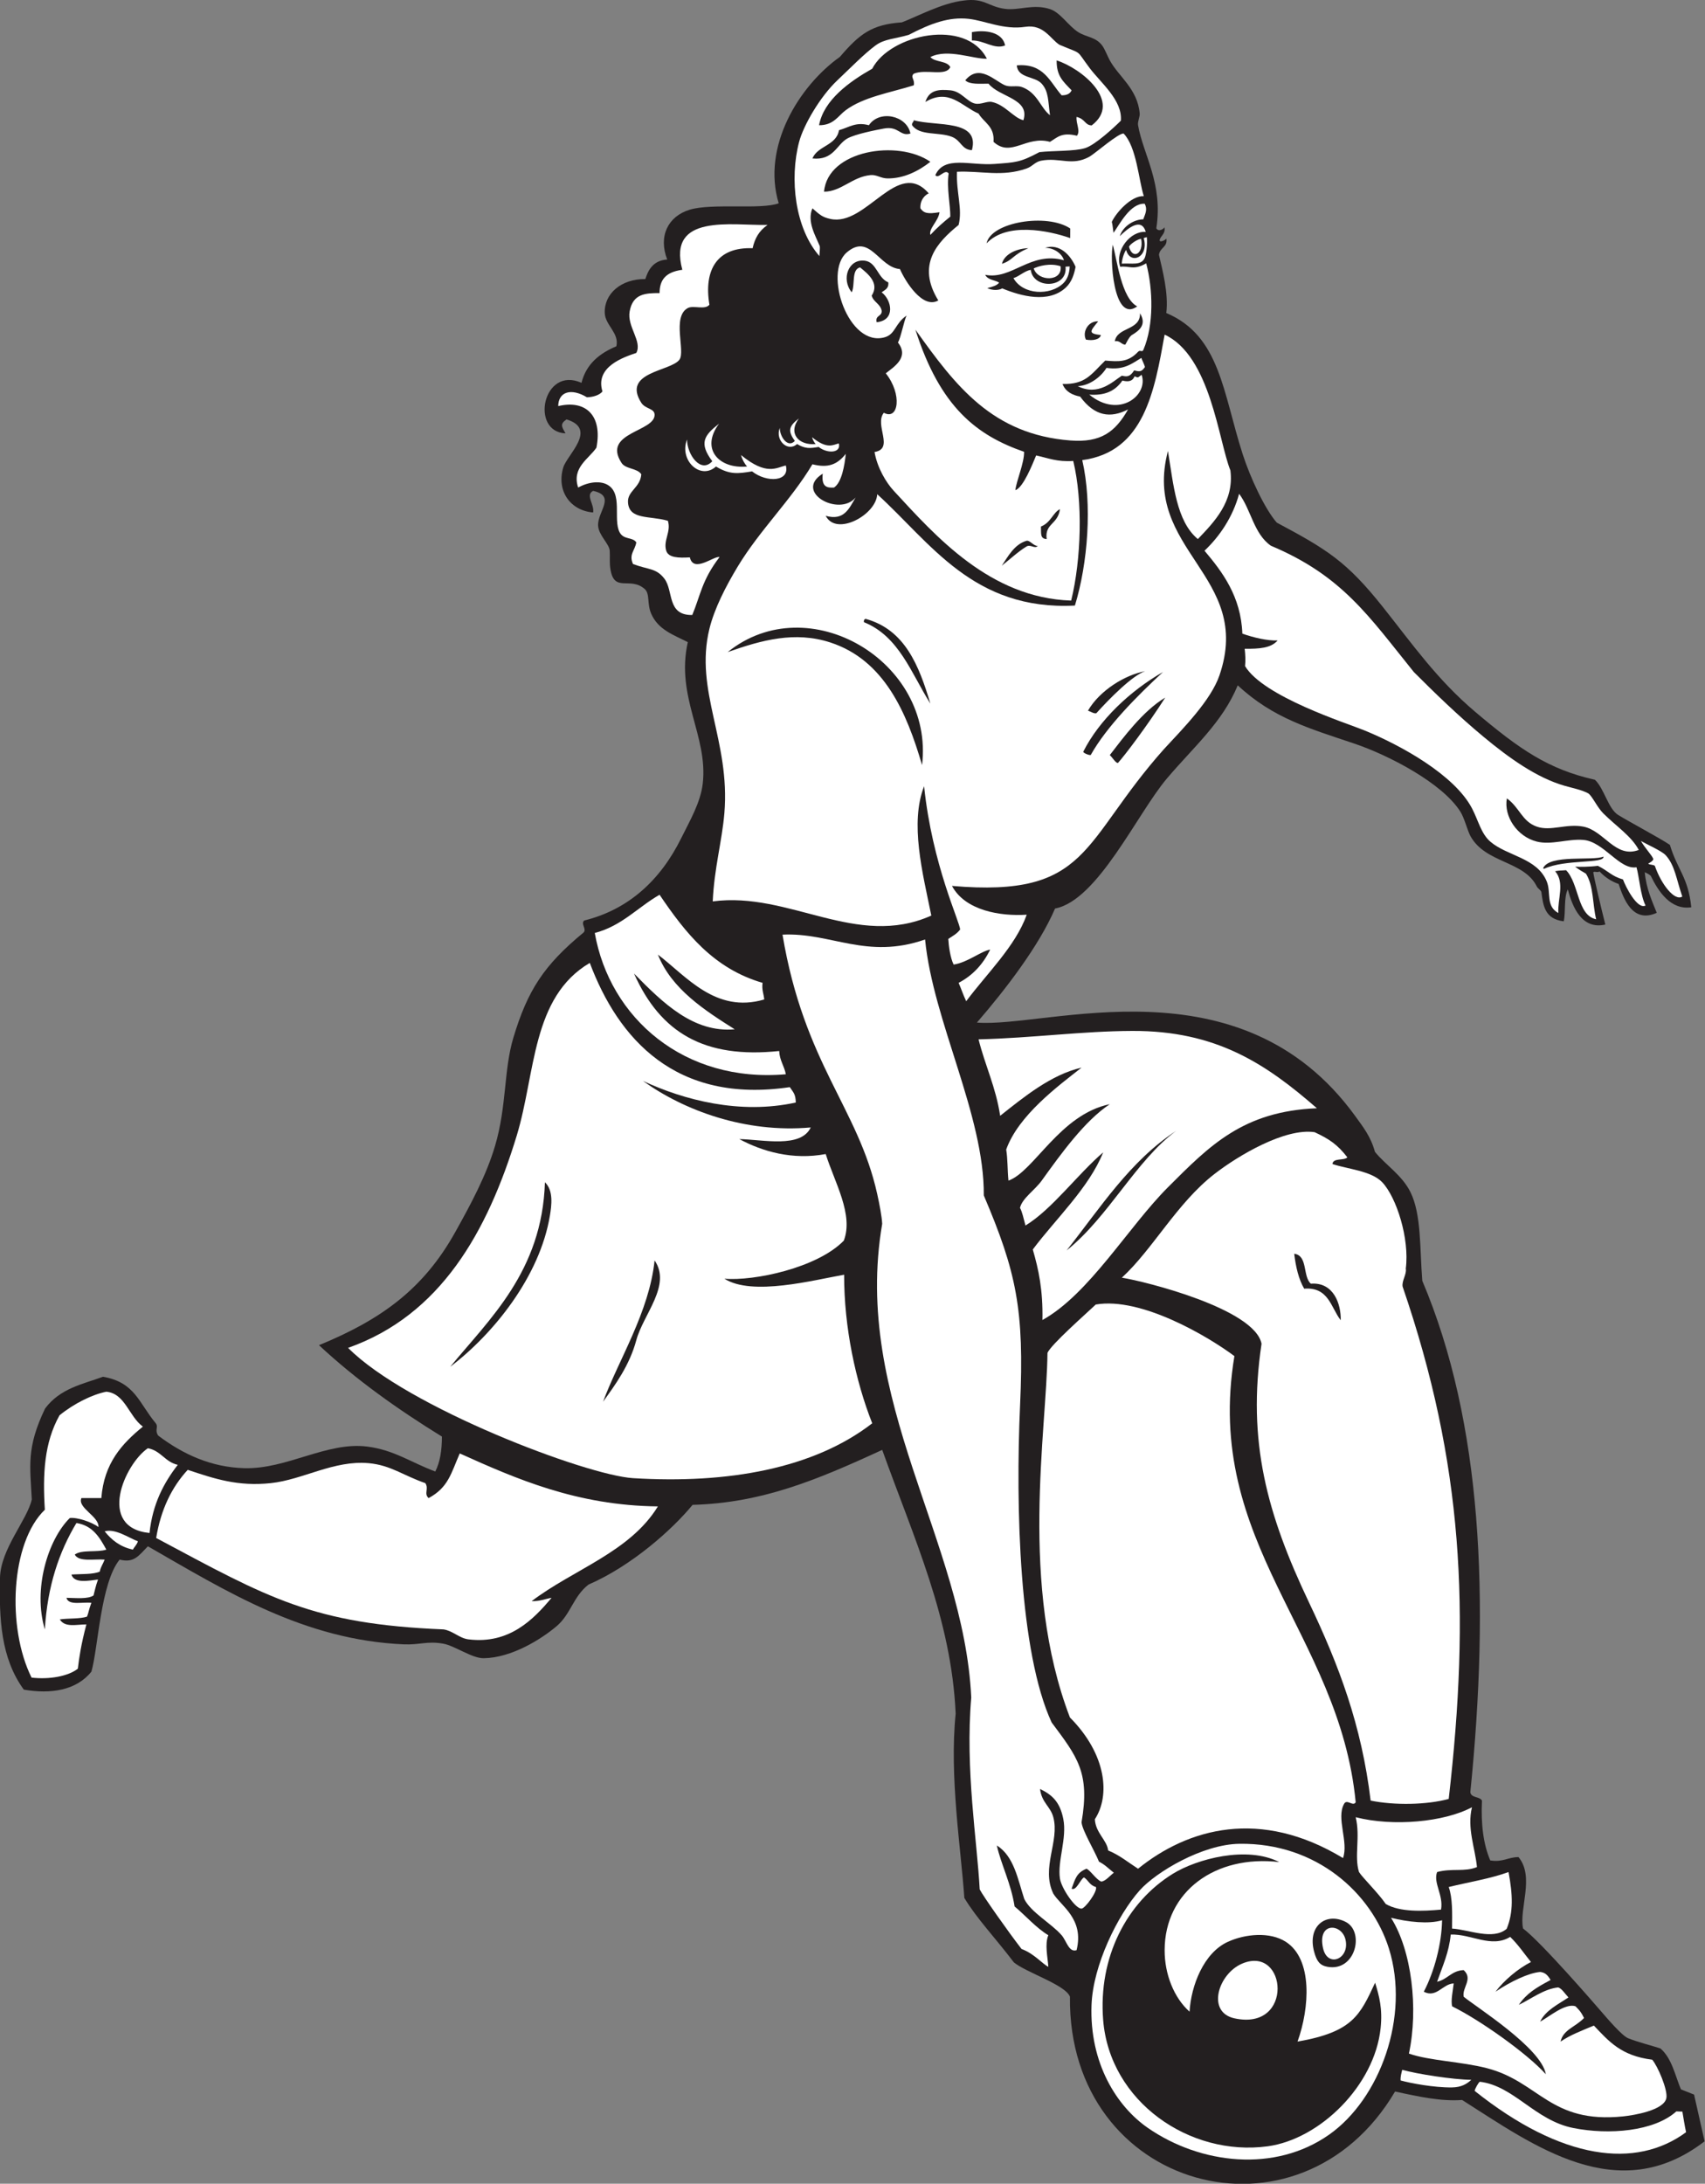
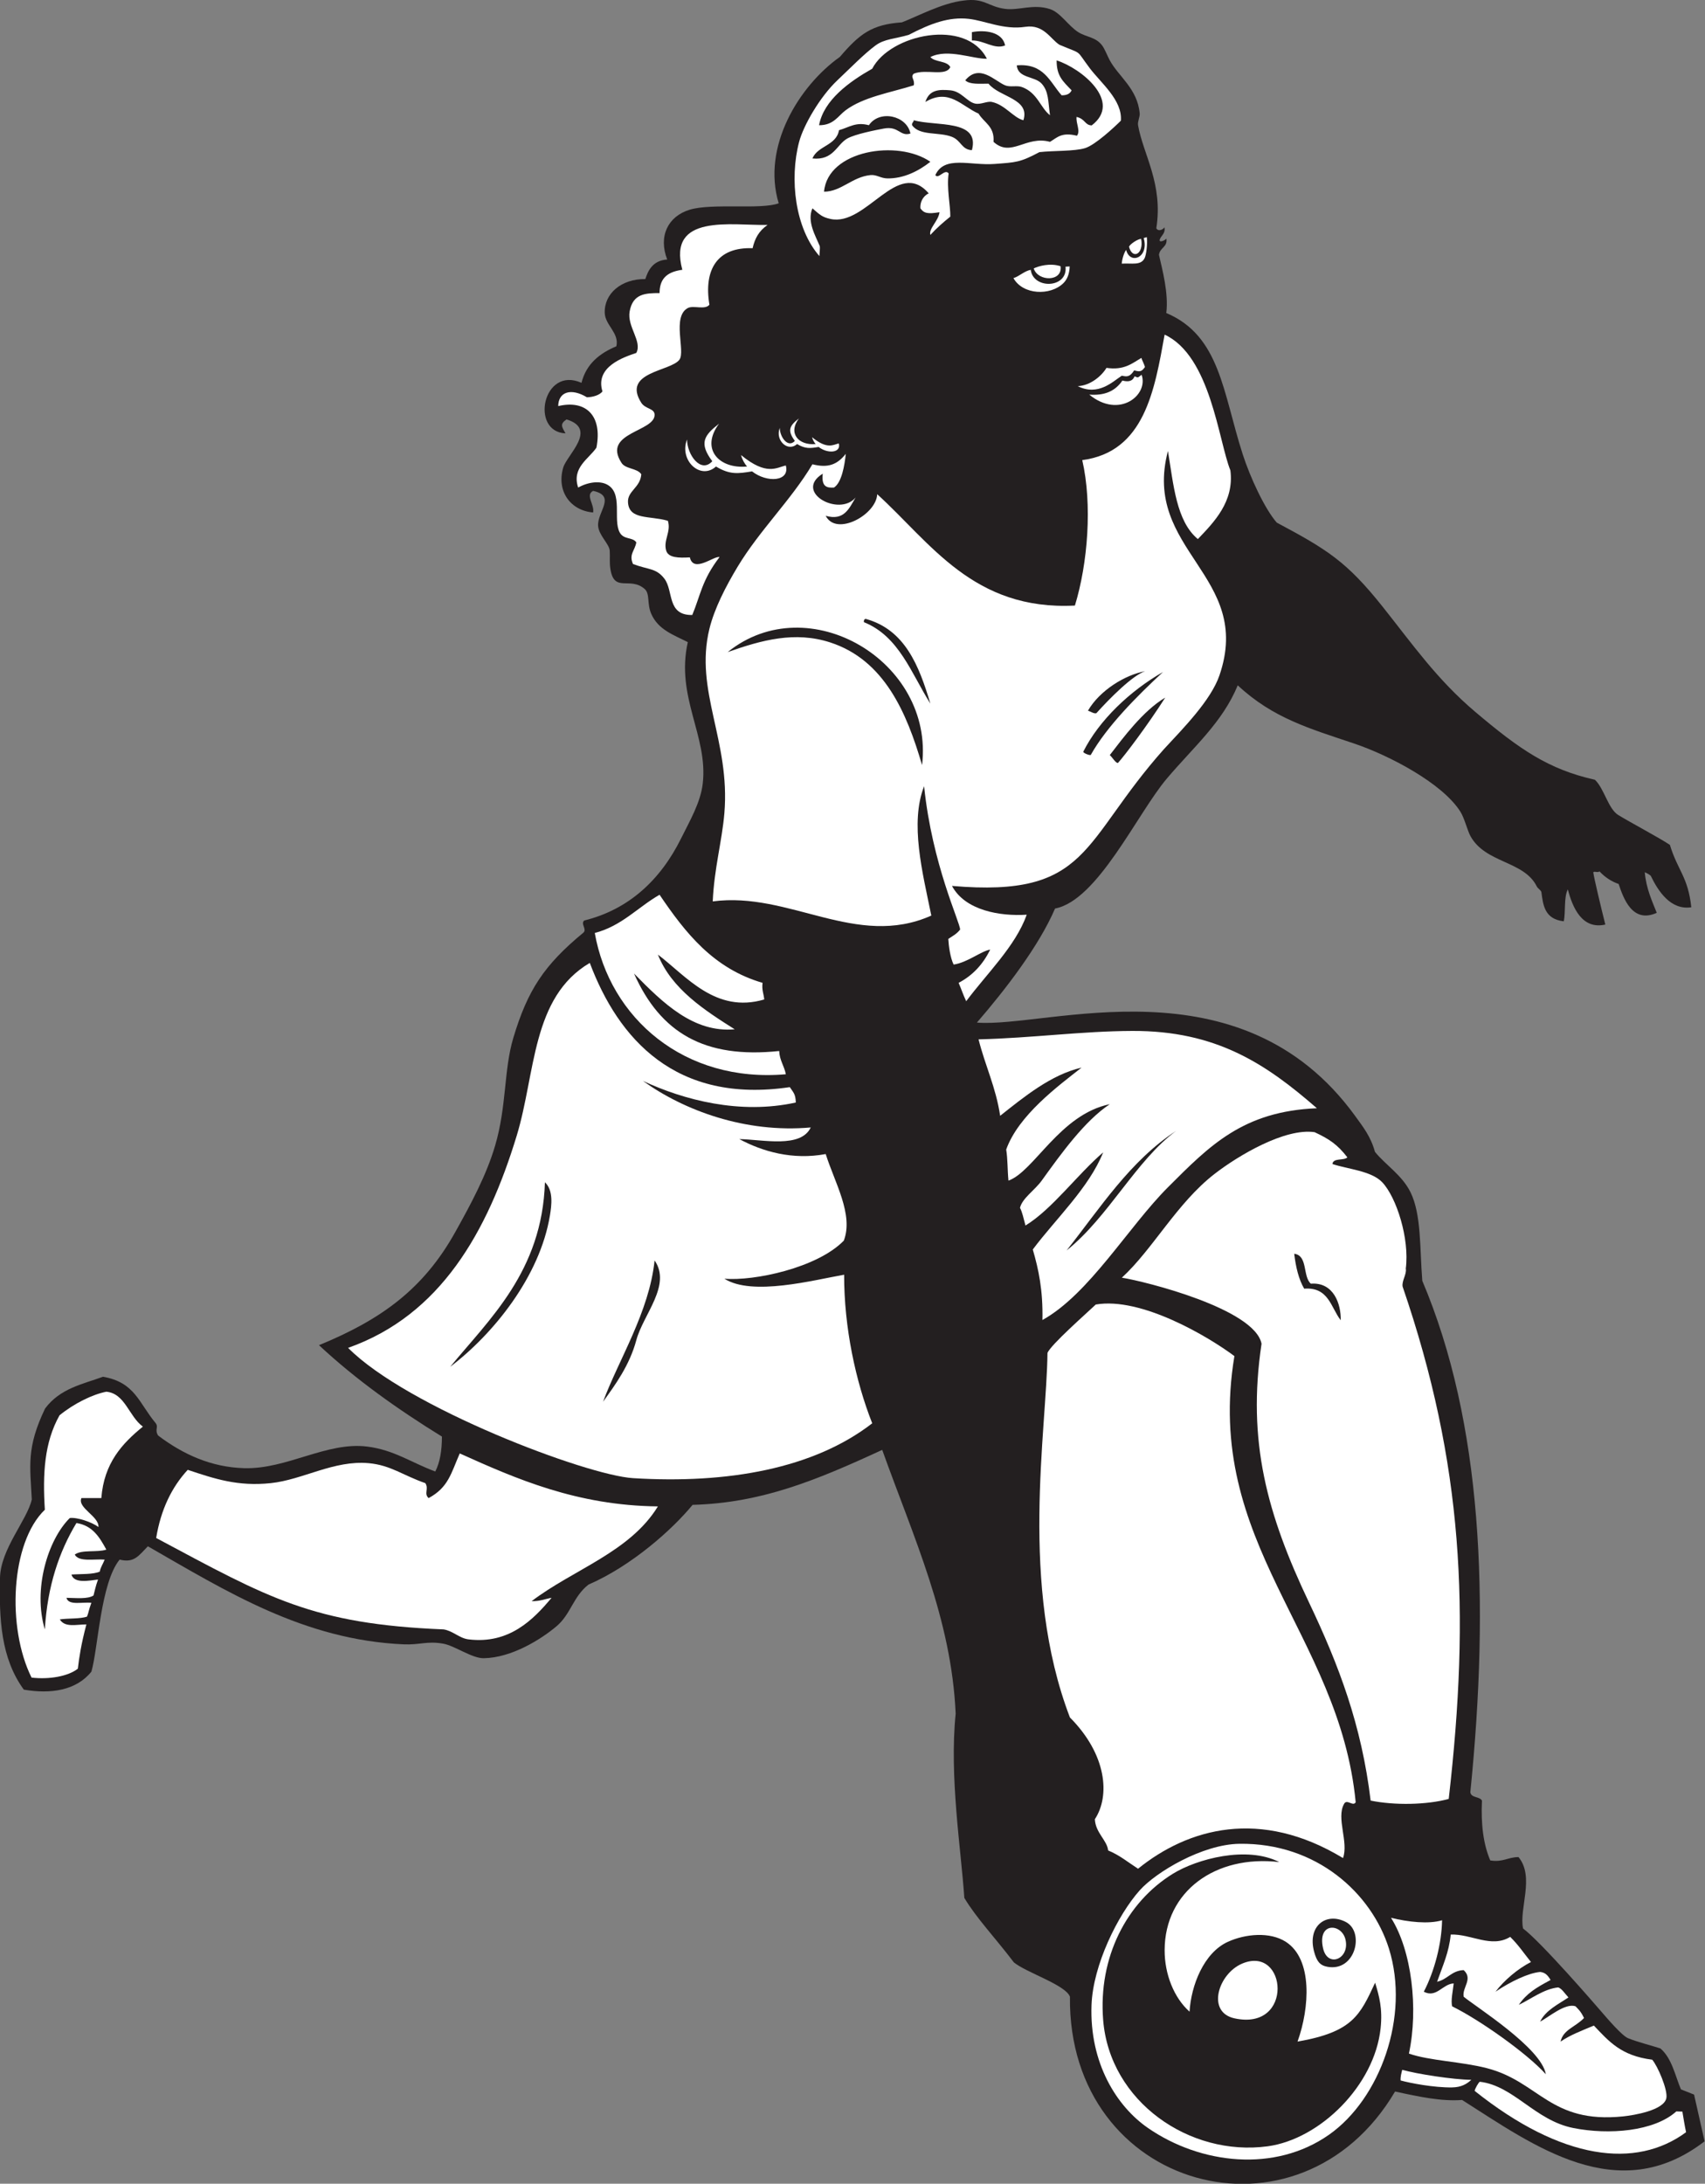
<svg xmlns="http://www.w3.org/2000/svg" viewBox="0 0 492.48 630.493" height="630.493" width="492.48" xml:space="preserve" id="svg2" version="1.1">
  <rect x="0" y="0" width="492.48" height="630.493" fill="#808080" stroke="none" />
  <defs id="defs6" />
  <g transform="matrix(1.333,0,0,-1.333,0,630.493)" id="g10">
    <g transform="scale(0.1)" id="g12">
      <path id="path14" style="fill:#231f20;fill-opacity:1;fill-rule:evenodd;stroke:none" d="m 223.191,1747.87 c 69.528,-11.93 77.747,-57.06 113.899,-100.16 7.242,-9.49 -2.625,-13.85 5.551,-27.18 54.297,-40.93 115.039,-68.64 186.558,-70.67 92.442,-2.59 178.989,57.8 266.403,46.81 58.48,-7.35 95.55,-34.79 147.589,-54.01 10.223,19.79 14.387,45.63 14.407,75.61 -95.727,59.07 -186.321,123.27 -266.399,198 134.715,55.31 226.262,121.33 295.196,244.79 34.425,61.65 67.495,123.18 86.405,187.21 25.5,86.38 18.53,163.95 39.6,233.99 30.95,102.88 66.21,156.97 151.64,227.47 8.54,7.36 -6.63,19.01 1.91,26.36 96.23,23.75 165.29,87.66 210.05,178.17 18.53,37.47 42.09,77.31 46.8,118.81 11.69,103.09 -59.13,186.94 -32.4,305.99 -31.93,16.09 -64.15,26.98 -79.2,61.21 -9.82,22.33 -2.33,43.52 -14.4,53.99 -31.96,27.74 -65.94,-9.28 -74.17,43.2 -2.32,14.79 -0.5,25.82 -1.43,39.61 -1,14.77 -23.96,33.47 -25.2,53.99 -1.86,30.6 39.91,64.54 -10.8,75.6 -17.49,-9.09 3.33,-29.28 0,-46.8 -48.24,3.94 -79.91,45.25 -64.8,97.21 7.98,27.44 75.48,83.55 7.2,104.39 -14.1,-9.68 -11.14,-15.16 -2.13,-30.21 -77.33,3.1 -49.25,146.85 34.53,109.41 10.41,41.2 39.27,63.93 75.6,79.2 6.59,28.8 -24.19,45.52 -25.2,72 -1.61,41.93 35.83,74.24 87.92,73.55 5.18,15.43 14.21,40.32 47.43,42.36 -19.49,50.19 1.36,93.41 48.64,107.85 48.35,14.77 154.2,-0.41 192.96,13.94 -37.03,122.1 43.54,253.83 132.53,317.09 43.09,50.14 69.16,70.18 134.33,74.8 33.71,12.81 86.85,41.84 133.78,47.21 45.08,6.3 52.85,-13.27 90,-18 30.6,-3.88 60.7,11.41 97.21,-0.5 22.6,-7.37 39.98,-36.52 61.19,-49.89 18.2,-11.48 38.62,-10.23 52.48,-29.83 5.58,-7.91 10.75,-21.86 15.93,-31.38 19.16,-35.19 60.13,-61.35 64.8,-115.19 0.59,-6.78 -4.91,-17.7 -3.6,-25.21 10.98,-63.09 54.76,-126.73 39.6,-223.2 4.4,-8.33 15.84,-2.1 17.47,2.2 3.13,-13.93 -8.27,-18.6 -10.27,-27.39 -1.1,-7.32 14.08,0.2 14.47,3.07 3.33,-18.85 -13.7,-19.04 -15.97,-35.39 7.34,-32.5 21.18,-83.15 15.9,-126.09 116.75,-49.19 122.6,-172.78 165.6,-305.99 16.22,-50.26 47.54,-117.82 73.74,-147.93 108.84,-58.16 151.31,-83.88 230.07,-182.96 64.8,-81.51 117.6,-157.27 200.19,-227.11 96.23,-81.39 158.54,-124.39 259.2,-146.95 20.13,-19.12 28.7,-62.79 50.39,-76.26 23.41,-14.52 90.25,-50.03 112.06,-64.8 16.69,-55.27 39.34,-69 46.35,-135.11 -44.92,-6.77 -71.9,35.14 -87.89,68.25 -4.03,3.46 -7.82,5.3 -12.91,7.71 2.86,-35.23 16.42,-63.9 25.97,-88 -53.11,-24 -72.42,32.19 -82.61,62.5 -14.45,4.95 -29.09,13.86 -41.35,27.13 -4.87,-3.3 -10.62,1.14 -13.6,-1.78 1.51,-12.4 16.81,-76.3 26.11,-113.26 -50.62,-11.48 -71.08,37.13 -81.25,76.16 -9.02,-17.29 -4.39,-48.97 -8.84,-69.12 -41.54,4.94 -44.61,34.39 -48.5,63.52 -1.63,4.52 -7.67,7.43 -9.93,12 -27.6,55.91 -111.79,49.87 -144.02,109.57 -6.25,11.56 -12.8,38.56 -21.59,52.43 -39.04,61.66 -153.99,121.86 -230.39,147.6 -95.78,32.27 -175.54,54.6 -252,126 -33.18,-80.59 -95.89,-133.67 -153.72,-202.06 -64.15,-75.86 -149.83,-263.97 -242.14,-281.38 -34.73,-81.06 -107.5,-175.6 -169.34,-247.04 151.27,-12.44 570.19,141.23 819.57,-202.19 16.94,-23.58 33.6,-43.93 42.94,-77.76 21.7,-27.42 58.71,-50.15 77.08,-87.56 23.79,-48.38 19.82,-121.2 25.54,-191.79 130.13,-307.13 146.22,-690.87 104.07,-1107.809 1.78,-12.617 20.07,-8.73 25.19,-18.008 -2.47,-51.672 3.21,-95.183 18.01,-129.597 27.32,-4.504 38.41,7.195 61.2,7.207 35.5,-42.903 0.79,-112.09 9.87,-154.66 40.08,-30.184 158.25,-166.961 166.53,-176.543 17.01,-19.688 47.9,-55.899 61.2,-61.204 22.14,-8.836 53.3,-16.519 69.87,-22.078 24.77,-21.14 31.85,-58.593 44.43,-88.625 l 28.51,-11.328 22.8,-101.172 c -187.9,-144.668 -370.43,-8.887 -525.47,89.543 -44.02,-3.398 -92.98,6.836 -145.24,18.301 -206.79,-350.613 -709.35,-214.133 -704.5,205.359 -9.44,25.586 -94.83,52.317 -121.5,74.329 -40.28,53.117 -81.05,95.625 -107.36,139.668 -7.29,106.679 -32.69,263.015 -18.78,398.987 -9.15,205.7 -90.95,380.86 -159.16,571.42 -145.16,-67.08 -262.97,-115.04 -410.9,-119.08 -43.34,-52.78 -131.3,-131.79 -225.61,-172.77 -33.04,-25.69 -38.41,-64.2 -69.09,-90.08 -32.97,-27.81 -96.91,-68.38 -157.81,-69.32 -25.63,-0.39 -62.858,27.14 -87.971,31.55 -34.867,6.12 -50.817,-3.02 -85.418,-1.5 -216.27,9.5 -383.778,114.51 -554.403,212.39 -19.507,-19.72 -29.503,-36.96 -61.199,-28.8 -41.484,-50.82 -46.586,-192.73 -61.199,-242.7 -32.727,-40.85 -88.078,-49 -146.473,-39 C 1.699,1138.71 -1.879,1222.97 0,1312.27 c 1.312,62.67 59.082,125.53 68.887,169.86 -3.594,72.66 -12.117,111.59 28.805,196.93 32.782,44.04 81.942,52.82 125.5,68.81 v 0" />
      <path id="path16" style="fill:#ffffff;fill-opacity:1;fill-rule:evenodd;stroke:none" d="m 1569.6,1960.27 c 60.2,-38.37 192.71,-3.08 259.53,8.62 -0.23,-114.5 25.11,-231.37 60.87,-321.82 -126.56,-98.05 -313.07,-131.56 -518.4,-118.8 -101.33,6.29 -489.659,153.41 -617.323,282.18 200.211,70.71 301.713,250.76 365.323,459.41 41.34,135.62 32.08,300.14 158.4,374.4 61.71,-163.92 185.67,-305.84 433.41,-269.08 7.6,-11.59 12.51,-14.59 12.99,-33.31 -120.96,-26.66 -242.83,5.51 -331.21,46.79 88.59,-63.77 221.58,-113.52 363.61,-100.79 -21.71,-45.6 -103.3,-26.21 -154.8,-25.2 50.26,-27.03 115.69,-45.86 187.2,-32.4 19.41,-61.7 60.77,-131.07 39.22,-187.57 -57.79,-59.34 -195.21,-87.97 -258.82,-82.43 z m -378,136.8 c 3.57,21.56 8.08,54.32 -10.8,72 -6.03,-193.18 -120.91,-296.7 -205.198,-399.6 93.738,71.17 194.188,195.74 215.998,327.6 z m 187.2,-270 c 15.1,56.11 76.73,119.01 39.6,172.79 -11.31,-111.31 -78.56,-216.45 -111.6,-305.99 26.36,36.47 57.35,78.77 72,133.2 v 0" />
      <path id="path18" style="fill:#ffffff;fill-opacity:1;fill-rule:evenodd;stroke:none" d="m 2390.4,2233.87 c -56.22,-48.23 -110.78,-123.46 -168.31,-158.4 -4.39,16.24 -7.09,29.55 -11.9,38.23 4.72,20.73 32.12,38.28 47.01,58.97 41.73,57.98 93.23,129.62 147.6,165.59 -108.24,-22.17 -163.92,-145.64 -219.6,-165.59 -2.32,23.81 -1.5,46.52 -4.9,67.33 26.51,74.35 113.15,138.11 163.31,177.46 -66.07,-15.11 -125.51,-64.09 -176.41,-104.39 -9.17,61.62 -32.64,108.95 -46.8,165.59 117.51,2.98 223.63,17.82 332.94,18.25 181.52,0.73 288.92,-70.54 400.21,-167.46 -159.9,-6.51 -232.28,-80.71 -322.76,-171.18 -85.79,-85.8 -170.78,-231.43 -271.98,-287.51 1.4,64.65 -8.4,109.9 -20.89,152.76 49.4,66.08 121.63,133.41 152.48,210.35 z m 158.4,46.79 c -100.21,-65.37 -164.44,-166.75 -237.61,-259.2 90.76,72.46 150.47,195.13 237.61,259.2 v 0" />
      <path id="path20" style="fill:#ffffff;fill-opacity:1;fill-rule:evenodd;stroke:none" d="m 2674.8,1792.6 c -67.44,-406.58 227.65,-601.04 262.8,-966.33 -5.67,-10.184 -19.28,8.125 -25.2,-3.602 -17.43,-30.891 10.27,-82.484 -2.27,-117.309 -179.15,108.559 -335.66,64.59 -444.13,-23.093 -21.21,13.586 -40.08,29.531 -64.81,39.597 -2.39,22.446 -27.25,37.832 -28.79,67.629 33.39,50.789 25.89,140.086 -54,220.368 -109.96,286.8 -50.29,621.74 -48.67,789.5 6.53,17.34 85,86.25 104.66,104.96 98.42,17.04 244.37,-69.74 300.41,-111.72 v 0" />
      <path id="path22" style="fill:#ffffff;fill-opacity:1;fill-rule:evenodd;stroke:none" d="m 2365.2,387.07 c 3.17,86.504 56.92,195.215 104.4,248.399 35.39,39.648 135.84,99.66 216,100.801 167.56,2.39 286.63,-107.598 324,-226.805 C 3055.69,362.402 2990.23,183.75 2880,106.27 2762.38,23.594 2601.58,42.078 2487.6,120.664 2419.97,167.285 2360.57,260.977 2365.2,387.07 Z m 176.4,284.395 c -100.53,-61.961 -162,-181.309 -151.2,-316.797 14.06,-176.563 187,-296.453 356.4,-273.606 113.34,15.305 231.72,131.821 244.8,255.609 4.53,42.769 -3.01,69.344 -11.88,98.75 -32.78,-70.156 -48.33,-106.699 -168.12,-127.551 26.24,73.027 33.13,178.27 -25.21,215.996 -34.66,22.422 -88.04,17.383 -125.99,0 -52.16,-23.894 -79.51,-94.746 -82.8,-151.199 -33.8,30.059 -54.12,81.219 -53.99,133.199 0.23,127.696 110.56,207.055 248.39,190.805 -70.1,35.848 -178.13,7.012 -230.4,-25.207 z m 334.79,-201.602 c 61.04,-11.152 81.08,75.996 39.61,97.207 -42.63,21.797 -83.62,-9.023 -68.4,-64.804 5.54,-20.286 12.21,-29.368 28.79,-32.403 v 0" />
      <path id="path24" style="fill:#ffffff;fill-opacity:1;fill-rule:evenodd;stroke:none" d="m 2335.27,3893.49 c 26.21,1.01 51.07,20.82 62.33,39.58 38,-5.6 55.26,9.52 75.6,21.59 1.27,-4.72 6.87,-14.77 7.73,-19.9 -6.75,-8.92 -9.35,-11.01 -23.3,-7.08 -9.7,-15.18 -16.4,-13.75 -26.8,-11.55 -19.72,-12.68 -50.95,-44.89 -95.56,-22.64 v 0" />
      <path id="path26" style="fill:#ffffff;fill-opacity:1;fill-rule:evenodd;stroke:none" d="m 2360.28,3875.14 c 32.29,-2.28 55.49,6.56 71.81,30.48 11.01,-2.85 21.52,-2.85 26.38,9.19 8.54,-3.75 6.76,-2.86 15.24,3.34 15.58,-43.75 -48.44,-96.24 -113.43,-43.01 v 0" />
      <path id="path28" style="fill:#ffffff;fill-opacity:1;fill-rule:evenodd;stroke:none" d="m 2674.8,358.27 c -61.08,13.351 -35.12,96.691 17.01,118.617 97.12,40.847 112.74,-147.016 -17.01,-118.617 v 0" />
      <path id="path30" style="fill:#ffffff;fill-opacity:1;fill-rule:evenodd;stroke:none" d="m 2915.41,529.246 c 10.22,-42.273 -38.64,-62.762 -48.5,-19.258 -12.99,57.364 40.03,54.278 48.5,19.258 v 0" />
      <path id="path32" style="fill:#ffffff;fill-opacity:1;fill-rule:evenodd;stroke:none" d="m 2196,4127.46 c 12.84,3.96 23.4,15.32 37.52,18 5.23,-42.66 80.69,-40.36 75.34,6.81 2.03,0.23 6.77,0.5 9.01,0.52 -0.6,-17.72 -6.24,-29.06 -13.93,-36.52 -28.1,-27.27 -87.4,-25.45 -107.94,11.19 z m 234.75,31.37 c 0.44,8.43 4.31,22.78 9.39,29.77 8.75,-33.26 50.27,-16.35 38.14,25.65 1.77,0.28 4.94,1.73 6.71,2 1.8,-15.61 -1.36,-38.3 -4.51,-45.04 -8.06,-17.21 -28.32,-10.85 -49.73,-12.38 v 0" />
-       <path id="path34" style="fill:#ffffff;fill-opacity:1;fill-rule:evenodd;stroke:none" d="m 1695.6,2705.46 c 104.96,5.14 182.11,-54.72 308.94,-10.47 17.31,-177.18 128.62,-380.48 127.23,-554.39 70.73,-166 88,-247.6 78.63,-453.93 -10.05,-221.22 -1.69,-536.47 68.4,-687.6 55.85,-74.793 83.31,-108.726 64.81,-216.004 0.95,-16.75 27.55,-60.468 37.78,-85.5 13.51,-6.968 19.04,-13.66 32.16,-23.953 -6.57,-4.519 -18.5,-19.121 -27.4,-19.109 -10.77,4.07 -24.08,25.039 -31.93,27.762 -21.33,-8.68 -24.12,-21.297 -32.22,-43.196 10.51,-5.496 19.11,21.125 27,24.368 9.59,-6.368 11.96,-17.004 25.84,-20.77 3.54,-9.824 -23.54,-46.359 -31.23,-46.801 -13.17,-0.762 -43.54,43.899 -46.81,64.797 -5.95,37.922 15.64,87.473 7.2,129.602 -7.42,37.019 -24.32,52.136 -50.39,64.8 3.78,-30.195 22.44,-37.476 28.79,-61.199 14.03,-52.39 -27.13,-109.14 0,-165.597 16.45,-26.817 67.28,-54.278 50.4,-122.403 -16.82,-5.406 -21.69,20.024 -32.4,32.403 -21.88,25.316 -66.36,49.191 -80.92,78.418 -14.06,42.882 -22.26,92.675 -59.48,115.98 9.17,-41.145 30.79,-82.18 38.5,-132.094 23,-19.004 46.77,-46.629 73.1,-62.304 -8.08,-19.707 -1.41,-47.129 0,-68.407 -13.4,6.614 -30.43,28.43 -58.05,38.614 -28.67,37.019 -83.85,115.3 -90.63,129.074 -5.52,103.789 -31.67,259.058 -18.34,415.519 -15.87,339.85 -258.49,642.93 -192.98,1026 -0.71,15.68 -5.78,42.11 -10.81,64.8 -41.39,186.65 -158.28,281.71 -205.19,561.59 z m 989.41,954.92 c 26.26,-35.22 31.57,-86.45 68.82,-112.52 154.64,-65.06 211.8,-152.17 309.78,-273.6 44.44,-44.45 95.47,-94.16 151.19,-140.4 54.86,-45.53 114.85,-88.63 175.45,-105.95 19.22,-5.49 36.31,-8.58 51.35,-16.45 9.03,-6.42 18.99,-29.8 32.4,-43.2 27.98,-27.98 61.19,-49.34 77.01,-79.32 -50.71,-19.1 -75.06,41.95 -120.22,50.52 -37.1,7.04 -70.45,-10.67 -100.79,0 -32.27,11.34 -36.74,40.91 -64.8,61.2 -7.13,-38.82 22.12,-82.88 64.8,-93.6 31.79,-7.98 67.2,6.34 100.79,3.6 44.54,-3.62 78.48,-65.5 115.27,-59.25 5.79,-19.65 8.55,-61.12 19.65,-82.83 -18.04,-9.53 -43.51,41.42 -48.94,56.47 -25.05,7.16 -30.79,17.82 -54.37,29.5 -16.99,-2.29 -41.99,-2.6 -49.29,-1.75 5.85,-5.08 18.14,-12.27 23.46,-15.25 16.99,-27.22 14.16,-66.89 22.11,-98.77 -41.38,8.52 -36.55,76.66 -65.16,106.28 -14.64,-1.17 -11.73,-0.02 -23.79,-2.15 21.68,-25.26 4.93,-60.34 7.07,-90.65 -27.84,15.07 -15.27,43.97 -25.2,68.4 -20.99,51.57 -86.15,54.94 -122.4,86.4 -20,17.36 -25.69,45.44 -39.6,72 -37.82,72.25 -154.07,136.7 -234,169.2 -38.41,15.62 -217.8,72.56 -257.71,138.83 1.21,12.27 0.72,23.79 -0.79,37.57 31.44,-0.23 56.86,1.24 71.3,18 -22.31,-0.73 -51.73,6.03 -76.36,14.78 -3.08,80.91 -43.58,134.08 -82.04,179.63 32.73,30.86 61.52,73.2 75.01,123.31 z m 870.58,-751.96 c 11.22,-6.59 45.16,-21.59 53.7,-30.88 20.2,-21.97 23.39,-53.18 36.02,-89.56 -16.61,-10.66 -45.51,26.32 -59.35,66.2 -2.18,3.36 -12.49,2.06 -14.46,5.29 3.32,1.43 12.3,6.87 10.8,10.46 -3.59,8.5 -17.28,22.3 -26.71,38.49 z m -81.1,-33.91 c -22.83,-9.93 -116.88,5.66 -130.77,-25.12 l 1.89,-1.44 c 45.48,21.54 131.55,10.56 128.88,26.56 z M 1950.02,4147.14 c 11.4,-26.32 49.24,-87.6 83.16,-68.01 -47.74,77.67 -2.45,125.69 44.02,163.53 8.78,35.06 -5.27,69.09 -3.59,115.2 52.28,2.49 97.73,-11.83 151.19,7.2 12.71,4.53 17.09,13.59 30.68,16.67 41.2,8.01 66.66,-12.52 105.12,8.7 11.61,6.41 63.23,51.78 74.15,50.16 28.04,-28.6 32.85,-102.17 43.73,-135.54 -27.39,1.38 -60.35,-36.14 -69.36,-55.82 1.92,-6.09 2.6,-17.57 3.79,-23.63 12.72,17.72 36.16,64.56 67.49,63.04 6.34,-12.12 1.66,-21.18 -3.17,-33.88 -17.72,0.24 -43.25,-13.15 -50.84,-36.39 17.37,17.01 46.96,41.57 56.28,9.21 -32.9,2.75 -67.57,-40.28 -55.29,-75.61 19.28,2.85 28.64,-8.5 56.28,7.54 14.99,-56.51 16.72,-133.95 -5.99,-187.05 -2.94,-6.88 -6.73,0.74 -11.56,-4.44 -21.38,-22.92 -41.64,-21.68 -71.25,-19.13 -30.84,-29.98 -42.28,-51.82 -92.5,-50.66 6.67,-17.38 22.48,-24.34 38.08,-27.29 31.69,-42.97 65.81,-47.44 103.95,-27.87 -27.78,-48.84 -59,-72.35 -124.99,-67.23 -168.61,13.07 -248.31,117.19 -335.81,240.03 53.66,-168.85 133.75,-229.23 235.51,-264.58 0.34,-24.33 -16.35,-61.69 -18.96,-83.06 17.11,5.17 37.25,56.57 45.05,75.18 26.63,-5.77 45.55,-14.41 80.41,-11.95 21.09,-87.22 17.39,-213.18 -4.49,-302.4 -176.12,5.72 -293.65,139.65 -384.31,237.6 -16.8,18.15 -35.76,49.8 -41.8,84.19 43.69,7.12 -1.13,58.88 20.2,85.02 31.91,-17.35 40.31,40.1 4.16,85.46 18.3,14.42 51.4,34.76 26.3,66.74 5.82,8.59 13.7,48.93 18.77,58.27 -25.11,-16.93 -23.91,-40 -46.81,-46.8 -78.73,-23.38 -134.18,139.6 -82.8,183.6 49.98,42.79 69.61,-32.59 115.2,-36 z m 214.93,-29.64 c -5.63,-6.37 -12.41,-8.09 -25.66,-11.63 11.87,-5.92 26.76,-4.49 32.26,-0.58 40.86,-16.87 100.49,-33.04 137.85,1.67 13.31,12.37 18.26,29.54 21.23,44.96 -10.86,25.57 -35.12,51.24 -66.24,41.22 19.49,0.1 37.06,-12.73 40.99,-26.96 -72.58,20.35 -112.68,-43.08 -170.58,-31.52 6,-12.23 23.19,-11.24 30.15,-17.16 z m 246.49,82.18 c -6.84,-23.79 0.17,-171.5 52.79,-133.41 -33.91,17.36 -43.59,99.11 -52.79,133.41 z m -537.01,-34.54 c -35.79,5 -52.47,-39.62 -28.81,-68.4 7.76,16.24 -1.22,49.22 18.01,54 16.81,-13.64 42.87,-34.11 25.19,-61.2 3.93,-14.07 18.52,-17.48 21.6,-32.4 1.38,-13.37 -14.58,-9.41 -10.8,-25.19 41.3,4.19 32.93,47.97 10.8,64.79 6.8,5.21 15.96,8.05 14.39,21.6 -23.35,9.59 -25.11,43.27 -50.38,46.8 z m 444.53,49.06 0.1,20.78 c -50.2,33.77 -172.03,14.02 -181.26,-32.24 43.37,46.41 134.45,27.87 181.16,11.46 z m -70.25,-666.86 c -9.24,-0.21 -17.39,13.29 -24.68,11.13 -26.02,-7.73 -39.68,-33.61 -53.24,-53.81 16.52,12.85 35.3,30.52 53.62,41.55 8.65,5.2 17.41,-5.8 24.3,1.13 z m -20.31,644.92 c -20.93,-0.14 -51.58,-10.58 -57.38,-33.75 23.8,7.41 23.34,19.85 57.38,33.75 z m 39.59,-630 c -4.54,34.21 24.22,30.98 28.81,64.81 -15.54,-7.68 -19.11,-28.65 -41.21,-37.71 0.75,-14.85 -2.37,-26.27 12.4,-27.1 z m 85.03,432.03 c 14.87,-2.88 30.25,0.08 32.46,9.87 -29.41,3.34 -22.6,8.72 -5.88,29.71 -21.35,1.13 -34.96,-22.63 -26.58,-39.58 z m 85.39,-10.88 c 3.44,5.52 6.82,14.52 13.4,20.31 18.75,10.91 32.76,23.98 18.49,47.66 0.86,-38.05 -49.17,-29.05 -54.7,-60.72 11,2.6 14.33,-7.33 22.81,-7.25 v 0" />
      <path id="path36" style="fill:#ffffff;fill-opacity:1;fill-rule:evenodd;stroke:none" d="m 406.797,1546.27 c 58.414,-19.53 108.633,-36.35 180,-28.8 69.933,7.39 136.648,50.17 212.402,43.19 47.574,-4.37 74.102,-26.48 122.399,-43.19 8.312,-12.31 -3.801,-22.78 7.203,-32.4 42.824,23.17 48.465,53.41 67.41,96.71 122.539,-55.07 253.679,-112.83 429.389,-114.71 -60.65,-98.96 -182.87,-136.33 -273.6,-205.21 17.44,-0.64 28.85,4.75 43.2,7.21 -39.88,-47.66 -92.01,-100.74 -180,-90 -20.024,2.45 -33.325,18.28 -54.001,21.59 -284.004,11.55 -379.601,68.08 -622.801,198.01 10.188,61.81 33.825,110.18 68.399,147.6 z m 2024.113,416.17 c 67.23,61.73 119.22,161.44 200.69,224.63 52.04,40.36 153.08,100.01 216.94,90.55 31.99,-14.83 49.86,-27.06 71.06,-54.55 -7.94,-7.68 -30.71,-0.5 -32.4,-14.4 31.82,-10.94 84.41,-14.58 108,-39.6 30.81,-32.68 59.34,-121.78 50.98,-186.88 2.34,-12.52 -9.21,-26.7 -6.86,-39.08 131.58,-383.75 146.47,-703.59 99.88,-1109.641 -47.54,-13.02 -117.95,-14.133 -169.2,-3.606 -19.62,163.672 -68.98,293.527 -133.2,428.407 -91.49,192.15 -134.72,349.97 -103.19,561.11 -14.96,75.72 -252.4,135.21 -302.7,143.06 z M 2826,1938.67 c 53.23,4.03 57.63,-40.78 79.2,-68.4 0.82,34.76 -15.14,83.01 -64.8,79.2 -17.93,15.67 -6.04,61.16 -36.01,64.8 3.49,-28.91 9.66,-55.15 21.61,-75.6 v 0" />
      <path id="path38" style="fill:#ffffff;fill-opacity:1;fill-rule:evenodd;stroke:none" d="m 1759.57,3782.93 c 33.25,-27.27 45.97,-16.17 58.03,-13.5 5.59,-20.84 -24.3,-22.86 -43.72,-7.63 -18.45,-3.07 -28.86,-4.42 -46.72,6.29 -20.15,-18.14 -48.04,8.17 -37.48,34.98 0,-19.59 17.8,-44.52 32.7,-28.13 -17.66,23.54 -10.58,33.49 8.78,48.62 -24.57,-32.76 -0.01,-58.85 35.98,-55.47 0.18,-0.13 0.36,-0.25 0.55,-0.38 -3.65,4.24 -6.51,9.31 -8.12,15.22 z m 601.88,799.15 c 23.99,-31.77 71.02,-69.28 67.32,-113.62 -14.68,-14.61 -55.48,-52.5 -77.35,-59.36 -22.99,-7.21 -68.97,-5.3 -99.13,-8.74 -42.06,-22.47 -51.33,-22.16 -97.15,-25.61 -52.88,-3.97 -108.78,18.99 -128.34,-24.09 6.43,-10.02 20.59,14.61 28.8,3.6 -4.62,-31.76 3.93,-69.72 3.6,-93.6 -15.33,-12.26 -30.01,-25.2 -43.2,-39.6 -4.06,13.76 17.41,29.81 19.76,49.14 -25.99,-4.2 -33.91,-2.22 -41.37,8.46 -0.89,12.13 4.35,25.77 18.01,32.4 -67.19,77.84 -135.28,-72.74 -213.09,-55.4 -17.14,3.82 -22.09,8.2 -38.91,23 -12.23,-28.7 6.76,-59.51 15.77,-81.55 1.28,-4.06 -0.72,-17.97 -0.6,-21.93 -52.67,59.96 -65.34,166.53 -43.97,247.48 9.41,35.63 45.11,97.58 82.8,133.21 27.73,26.21 58.13,57.39 82.8,75.59 19.33,14.27 41.45,13.98 72,22.93 48.32,25.19 87.59,39.25 129.6,34.67 35.64,-3.88 75.69,-24.38 122.97,-17.3 39.99,5.97 54.58,-26.76 73.94,-38.87 52.48,-22.25 33.61,-8.26 65.74,-50.81 z M 1836,4429.86 c 17.18,9.65 62.14,18.42 79.2,21.6 32.48,6.08 35.12,-18.06 57.59,-10.8 -7.83,39.19 -67.06,52.05 -90,18 -28.45,7.59 -41.95,-4.23 -64.79,-10.8 -5.89,-33.7 -45.98,-33.22 -57.6,-61.2 45.83,-4.73 52.47,30.23 75.6,43.2 z m 54,151.2 c -49.09,-27.8 -105.02,-67.64 -115.2,-122.4 31.68,-0.22 41.16,20.21 57.6,32.4 38.81,28.79 95.12,37.66 147.6,54 2.98,12.92 -8.11,17.42 0,25.21 26.46,10.95 69.88,-7 79.2,14.39 -7.53,14.08 -33.19,10.02 -43.2,21.61 37.28,19.19 93.39,-4.63 122.4,-3.61 -44.66,88.33 -209.64,53.28 -248.4,-21.6 z m -3.61,-230.4 c 13.04,1.25 22.02,-6.92 36,-7.2 35.87,-0.71 68.7,16.3 93.61,36 -70.27,48.81 -222.54,25.19 -230.4,-64.8 37.53,0.22 61,32.18 100.79,36 z m 176.41,82.8 c 20.01,-7.9 20.96,-27.9 43.2,-28.8 18.13,67.53 -78.44,51.02 -126,64.8 -0.2,-4.6 -4.62,-4.98 -3.61,-10.8 16.49,-23.59 58,-13.98 86.41,-25.2 z m 86.4,75.6 c -10.37,2.19 -23.74,-6.09 -36,-3.6 -17.97,3.65 -29.7,26.63 -54,28.8 -23.36,2.08 -45.61,1.92 -54,-25.2 51.04,30.6 78.58,-9.4 115.2,-25.19 11.51,-19.69 35.11,-27.29 32.4,-61.21 38.35,-34.83 70.18,14.32 122.4,0 15.82,9.38 24.97,21.44 58.37,13.24 8.25,10.2 -2.44,26.46 -0.77,40.76 19.2,-4.5 17.56,-17.87 32.79,-18.39 67.25,51.2 -22.5,123.68 -75.99,140.79 -0.25,-33.5 13.19,-44.79 32.4,-64.8 -3.27,-7.53 -10.63,-10.97 -21.6,-10.8 -25.43,28.58 -38.08,69.93 -97.2,64.8 2.6,-28.43 39.01,-22.89 54,-39.6 15.37,-17.12 13.65,-37.33 18,-68.39 -20.85,16.08 -27.15,49.18 -61.2,61.19 -10.7,3.77 -24.98,-0.96 -36.01,3.6 -22.51,9.33 -55.84,47.89 -86.39,10.81 9.74,-9.46 31.25,-7.16 50.4,-7.21 23.53,-29.52 90.45,-32.16 75.6,-79.2 -21.55,5.14 -39.59,33.51 -68.4,39.6 z m 28.79,122.4 c -5.7,28.85 -42.42,34.36 -71.99,28.81 0,-6.01 0,-12.01 0,-18.01 26.34,0.49 48.48,-20.21 71.99,-10.8 z M 1209.6,3850.27 c 0.38,30.96 27.77,39.9 62.25,19.06 13.75,0.51 27.31,4.73 33.6,12.69 -16.72,54.01 46.97,74.41 73.35,83.44 13.31,25.18 -20.39,56.76 -14.4,90 6.93,38.5 34.31,39.6 64.8,39.6 0.15,27.56 12.07,45.55 49.32,50.46 -32.82,122.37 106.3,95.68 184.67,97.14 -19.05,-13.25 -27.53,-29.35 -32.39,-50.4 -76.58,2.91 -106.22,-46.27 -93.6,-122.4 -9.43,-11.93 -34.68,-0.73 -46.8,-7.2 -34.7,-18.5 -5,-93.25 -18,-111.6 -18.24,-25.72 -125.59,-26.44 -82.8,-93.6 8.63,-13.54 28,-11.89 28.8,-25.2 2.26,-37.66 -114.19,-38.67 -72,-104.39 8.4,-14.4 34.1,-11.5 43.2,-25.21 -2.06,-29.33 -30.57,-36.03 -28.8,-61.2 2.65,-37.98 46.31,-28.15 86.4,-39.6 7.52,-23.79 -10.47,-42.41 -3.6,-64.79 4.69,-15.29 26.57,-15.92 51.22,-14.44 8,-35.08 53.01,4.21 64.33,0.58 -38.43,-49.94 -41.44,-83.26 -59.1,-125.4 -55.54,-0.93 -40.12,52.38 -60.54,78.83 -17.98,23.28 -34.48,18.8 -67.91,31.62 -9.35,21 4.13,28.85 7.2,46.8 -7.87,12.07 -27.14,5.12 -36,21.6 -15.33,28.48 8.56,86.55 -28.8,104.4 -14.09,6.74 -37.59,5.85 -61.2,-7.2 -14.48,43.23 23.37,62.2 39.6,86.41 13.5,70.11 -23.51,104.13 -82.8,90 z m 396.09,-106.02 c 55.62,-45.62 76.89,-27.05 97.08,-22.59 9.36,-34.85 -40.66,-38.24 -73.16,-12.77 -30.86,-5.12 -48.28,-7.4 -78.16,10.52 -33.71,-30.35 -80.39,13.67 -62.72,58.54 0,-32.77 29.79,-74.49 54.71,-47.07 -29.54,39.39 -17.7,56.03 14.7,81.35 -41.1,-54.8 -0.03,-98.46 60.2,-92.82 0.31,-0.21 0.61,-0.41 0.91,-0.64 -6.09,7.11 -10.89,15.6 -13.56,25.48 v 0" />
      <path id="path40" style="fill:#ffffff;fill-opacity:1;fill-rule:evenodd;stroke:none" d="m 2446.42,4195.56 c 3.04,6.58 19.82,16.94 26.24,16.89 6.38,-32.78 -18.88,-45.79 -26.24,-16.89 z m -206.51,-47.1 c 10.34,5.03 35.21,12.39 58.23,4.75 4.77,-33.96 -49.09,-33.68 -58.23,-4.75 v 0" />
-       <path id="path42" style="fill:#ffffff;fill-opacity:1;fill-rule:evenodd;stroke:none" d="m 320.398,1593.07 c 28.332,-5.27 37.239,-29.96 64.801,-36 -30.402,-39.2 -54.531,-84.67 -61.199,-147.6 -114.715,11.57 -54.094,149.11 -3.602,183.6 z M 2937.6,793.867 c 80.99,-20.762 191.76,-10.586 252,21.602 -11.12,-45.293 6.71,-88.008 10.8,-129.602 -26.89,-11.043 -54.76,-2.039 -86.4,-10.801 -8.89,-23.418 14.18,-49.839 8.53,-81.304 -38.83,-3.664 -89.31,-5.746 -119.75,12.129 -16.4,24.031 -50.05,56.66 -57.98,69.175 -10.82,34.399 3.24,75.786 -7.2,118.801 v 0" />
      <path id="path44" style="fill:#ffffff;fill-opacity:1;fill-rule:evenodd;stroke:none" d="m 1760.4,3724.26 c 33.96,-8.53 53.58,-0.88 72.32,22.58 -2.58,-25.03 -8.83,-62.07 -25.52,-72.98 -15.34,-0.94 -27.61,1.19 -24.43,30.07 -63.97,-39.82 35.74,-94.38 71.23,-51.67 -14.18,-23.77 -24.74,-50.98 -64.8,-39.6 23.03,-45.29 109.75,2.28 111.59,46.8 115.73,-105.12 208.19,-252.57 428.41,-241.2 28.07,91.58 37.93,219.21 15.91,315.04 134.59,17.66 156.67,150.76 178.5,271.76 99.69,-46.27 116.82,-230.49 142.48,-294.01 8.64,-67.37 -35.29,-112 -70.49,-148.79 -46.66,38.55 -52.74,117.68 -64.81,190.81 -57.04,-216.26 185.86,-269.43 111.61,-486.01 -18.55,-54.08 -78.42,-114.61 -120.3,-159.81 -180.1,-201.95 -159.93,-322 -459.27,-296.23 28.39,-53.29 104.27,-66.13 161.97,-62.36 -24.3,-68.16 -86.59,-127.53 -131.17,-187.41 -7.74,16.73 -9.53,23.92 -16.43,39.81 30.7,16.1 53.07,40.52 68.4,72.01 -19.67,-3.18 -48.86,-27.91 -79.21,-32.41 -7.37,14.98 -10.67,40.03 -11.53,55.63 11.19,7.28 17.99,10.7 25.56,20.1 0.05,15.97 -60.4,139.94 -78.04,310.61 -31.12,-80.25 -3.47,-186.64 15.67,-280.22 -162.07,-72.42 -307.54,52.86 -473.65,30.68 3.07,70.99 20.15,130.95 25.2,190.8 13.29,157.42 -65.31,265.06 -32.4,399.61 10.69,43.69 35.23,91.57 61.45,135.01 47.67,78.97 115.18,143.41 161.75,221.38 z m -331.2,-932.4 c 55.75,-82.23 116.31,-159.69 223.2,-190.8 -2.13,-15.32 2.59,-23.8 3.6,-36 -105.43,-31.08 -169.14,50.73 -230.4,97.2 29.52,-74.88 102.47,-121.38 166.42,-161.83 -88.98,-7.86 -154.79,56.12 -218.21,120.84 57.42,-128.58 152.69,-184.92 314.59,-167.81 0.91,-20.68 10.99,-32.19 14.4,-50.39 -220.44,-19.21 -381.55,121.93 -414,305.99 58.97,15.43 93.02,55.78 140.4,82.8 z m 370.1,546.42 c 116.53,-38 165.29,-151.1 198.69,-265.62 26.85,224.55 -246.27,385.88 -421.19,244.8 73.88,26.13 145.88,45.8 222.5,20.82 z M 2016,3205.87 c -24.81,83.19 -55.55,160.45 -140.4,183.59 -2.81,-0.79 -4.18,-3 -3.61,-7.2 76.26,-30.54 102.61,-110.99 144.01,-176.39 z m 331.2,-104.41 c 0.79,-2.8 12.04,-7.57 16.22,-6.98 34.56,61.73 100.85,128.2 156.58,179.78 -71.12,-40.6 -138.54,-104.33 -172.8,-172.8 z m 134.33,174.6 c -43.08,-7.62 -98.51,-41.39 -124.03,-85.46 5.71,-1.76 12.87,-7.05 18.15,-5.52 28.12,31.28 78.53,82.28 105.88,90.98 z m -76.73,-181.67 c 6.43,-6.03 12.22,-16.73 17.49,-17.23 15.12,16.61 64.73,82.25 102.57,141.69 -48.22,-28.58 -91.62,-87.65 -120.06,-124.46 v 0" />
-       <path id="path46" style="fill:#ffffff;fill-opacity:1;fill-rule:evenodd;stroke:none" d="m 3139.2,642.668 c 43.37,10.633 90.02,17.977 129.6,32.398 9.07,-48.906 10.97,-86.597 -4.07,-123.015 -29.85,-25.285 -82.09,-1.543 -118.34,0.617 0.41,32.801 1.31,66.102 -7.19,90 z M 226.797,1413.07 c 23.262,6.39 51.094,-13.66 72.004,-21.61 -2.113,-7.48 -7.567,-11.63 -10.801,-17.99 -27.695,5.89 -46.32,20.88 -61.203,39.6 v 0" />
      <path id="path48" style="fill:#ffffff;fill-opacity:1;fill-rule:evenodd;stroke:none" d="m 3124.8,570.664 c -0.84,-49.855 -16.17,-109.934 -39.6,-154.797 27.61,-14.344 40.62,16.926 64.8,18 -1.37,-14.004 -6.89,-38.074 -3.22,-49.773 57.89,-28.242 161.43,-100.957 202.84,-146.926 -9.5,57.051 -152.8,146.672 -178.02,167.898 -3.87,19.961 21.01,38.254 0,57.602 -26.53,-1.066 -34.94,-20.277 -57.6,-25.195 12.67,36.09 25.58,63.023 29.57,102.215 43.98,1.789 88.12,-30.157 128.83,-5.02 18.16,-17.844 27.85,-33.176 45.02,-54.434 -28.59,-14.609 -58.17,-39.738 -76.81,-64.289 32.45,21.907 71.95,40.754 96.77,42.746 8.94,-1.113 15.01,-4.464 22.54,-17.414 -31.13,-16.511 -51.77,-28.836 -68.83,-53.777 26.22,12.344 53.93,34.465 85.39,37.727 7.87,-2.883 12.29,-10.715 22.13,-21.711 -22.15,-15.059 -49.18,-27.481 -61.41,-52.453 19.52,10.363 54.33,40.57 76.58,33.371 6.1,-6.375 11.19,-10.168 18.58,-25.469 -18.42,-19.539 -45.4,-25.203 -50.74,-51.067 20.72,14.075 43.35,22.668 72.11,34.641 32.23,-33.723 58.57,-65.461 126.38,-73.887 11.69,-13.371 34.13,-65.39 30.68,-83.183 -5.14,-26.516 -70.52,-37.215 -93.59,-39.602 -158.24,-16.336 -181.75,74.992 -295.2,104.399 -55.31,14.343 -124.56,16.023 -169.04,31.621 20.83,97.371 6.17,222.965 -38.83,294.097 37.2,-9.148 81.25,-14.05 110.67,-5.32 z M 309.602,1639.86 c -44.957,-36.64 -84.25,-78.94 -90,-154.79 -14.403,0 -28.801,0 -43.207,0 -9.168,-21.33 38.55,-39.32 36.933,-62.73 -14.301,10.92 -46.801,21.65 -62.129,19.52 -47.668,-47.26 -80.136,-154.6 -54.004,-241.2 5.594,94.02 30.969,168.25 68.407,230.4 35.343,-5.43 50.367,-31.23 64.796,-57.59 -19.769,-6.63 -53.418,0.61 -68.402,-10.81 8.797,-16.4 41.223,-9.18 64.801,-10.8 -4.324,-11.1 -8.617,-15.79 -10.606,-26.01 -14.187,-6.47 -42.171,-4.94 -61.39,-6.38 5.926,-20.2 38.465,-12.98 57.597,-10.8 -5.742,-15.88 -6.984,-24.69 -9.746,-34.53 -12.597,-8.21 -37.476,-5.43 -58.652,-5.07 4.32,-17.28 34.594,-8.6 54,-10.8 -6.437,-17.64 -5.559,-20.07 -9.391,-29.84 -14.254,-5.33 -42.207,-3.4 -59.007,-6.16 11.168,-18.01 34.757,-10.98 57.593,-10.81 -11.734,-44.65 -15.48,-70.78 -18.511,-95.89 -20.875,-16.62 -62.45,-23.79 -100.286,-19.3 -53.891,107.89 -45.527,292.23 28.797,363.59 -4.832,77.65 -1.371,145.34 31.809,204.53 31.75,25.86 71.48,45.24 101.394,51.08 40.813,-3.78 48.778,-53.38 79.204,-75.61 v 0" />
      <path id="path50" style="fill:#ffffff;fill-opacity:1;fill-rule:evenodd;stroke:none" d="m 3034.95,223.66 c -0.56,8.957 1.91,16.153 3.45,23.012 30.86,-8.742 110.55,-21.274 149.81,-21.606 -9.97,-9.011 -21.57,-16.211 -42.04,-16.472 -39.07,-0.52 -90.12,9.265 -111.22,15.066 z m 160.59,-22.703 c -0.66,3.066 8.92,19.688 11.12,19.895 73.39,-8.555 119.39,-83.664 202.54,-100.188 77.36,-15.371 175.11,-7.355 223.2,36.008 l 13.12,-0.481 c 1.8,-11.14 5.59,-34.074 8,-44.597 -108.5,-79.973 -268.71,-61.242 -457.98,89.363 v 0" />
    </g>
  </g>
</svg>